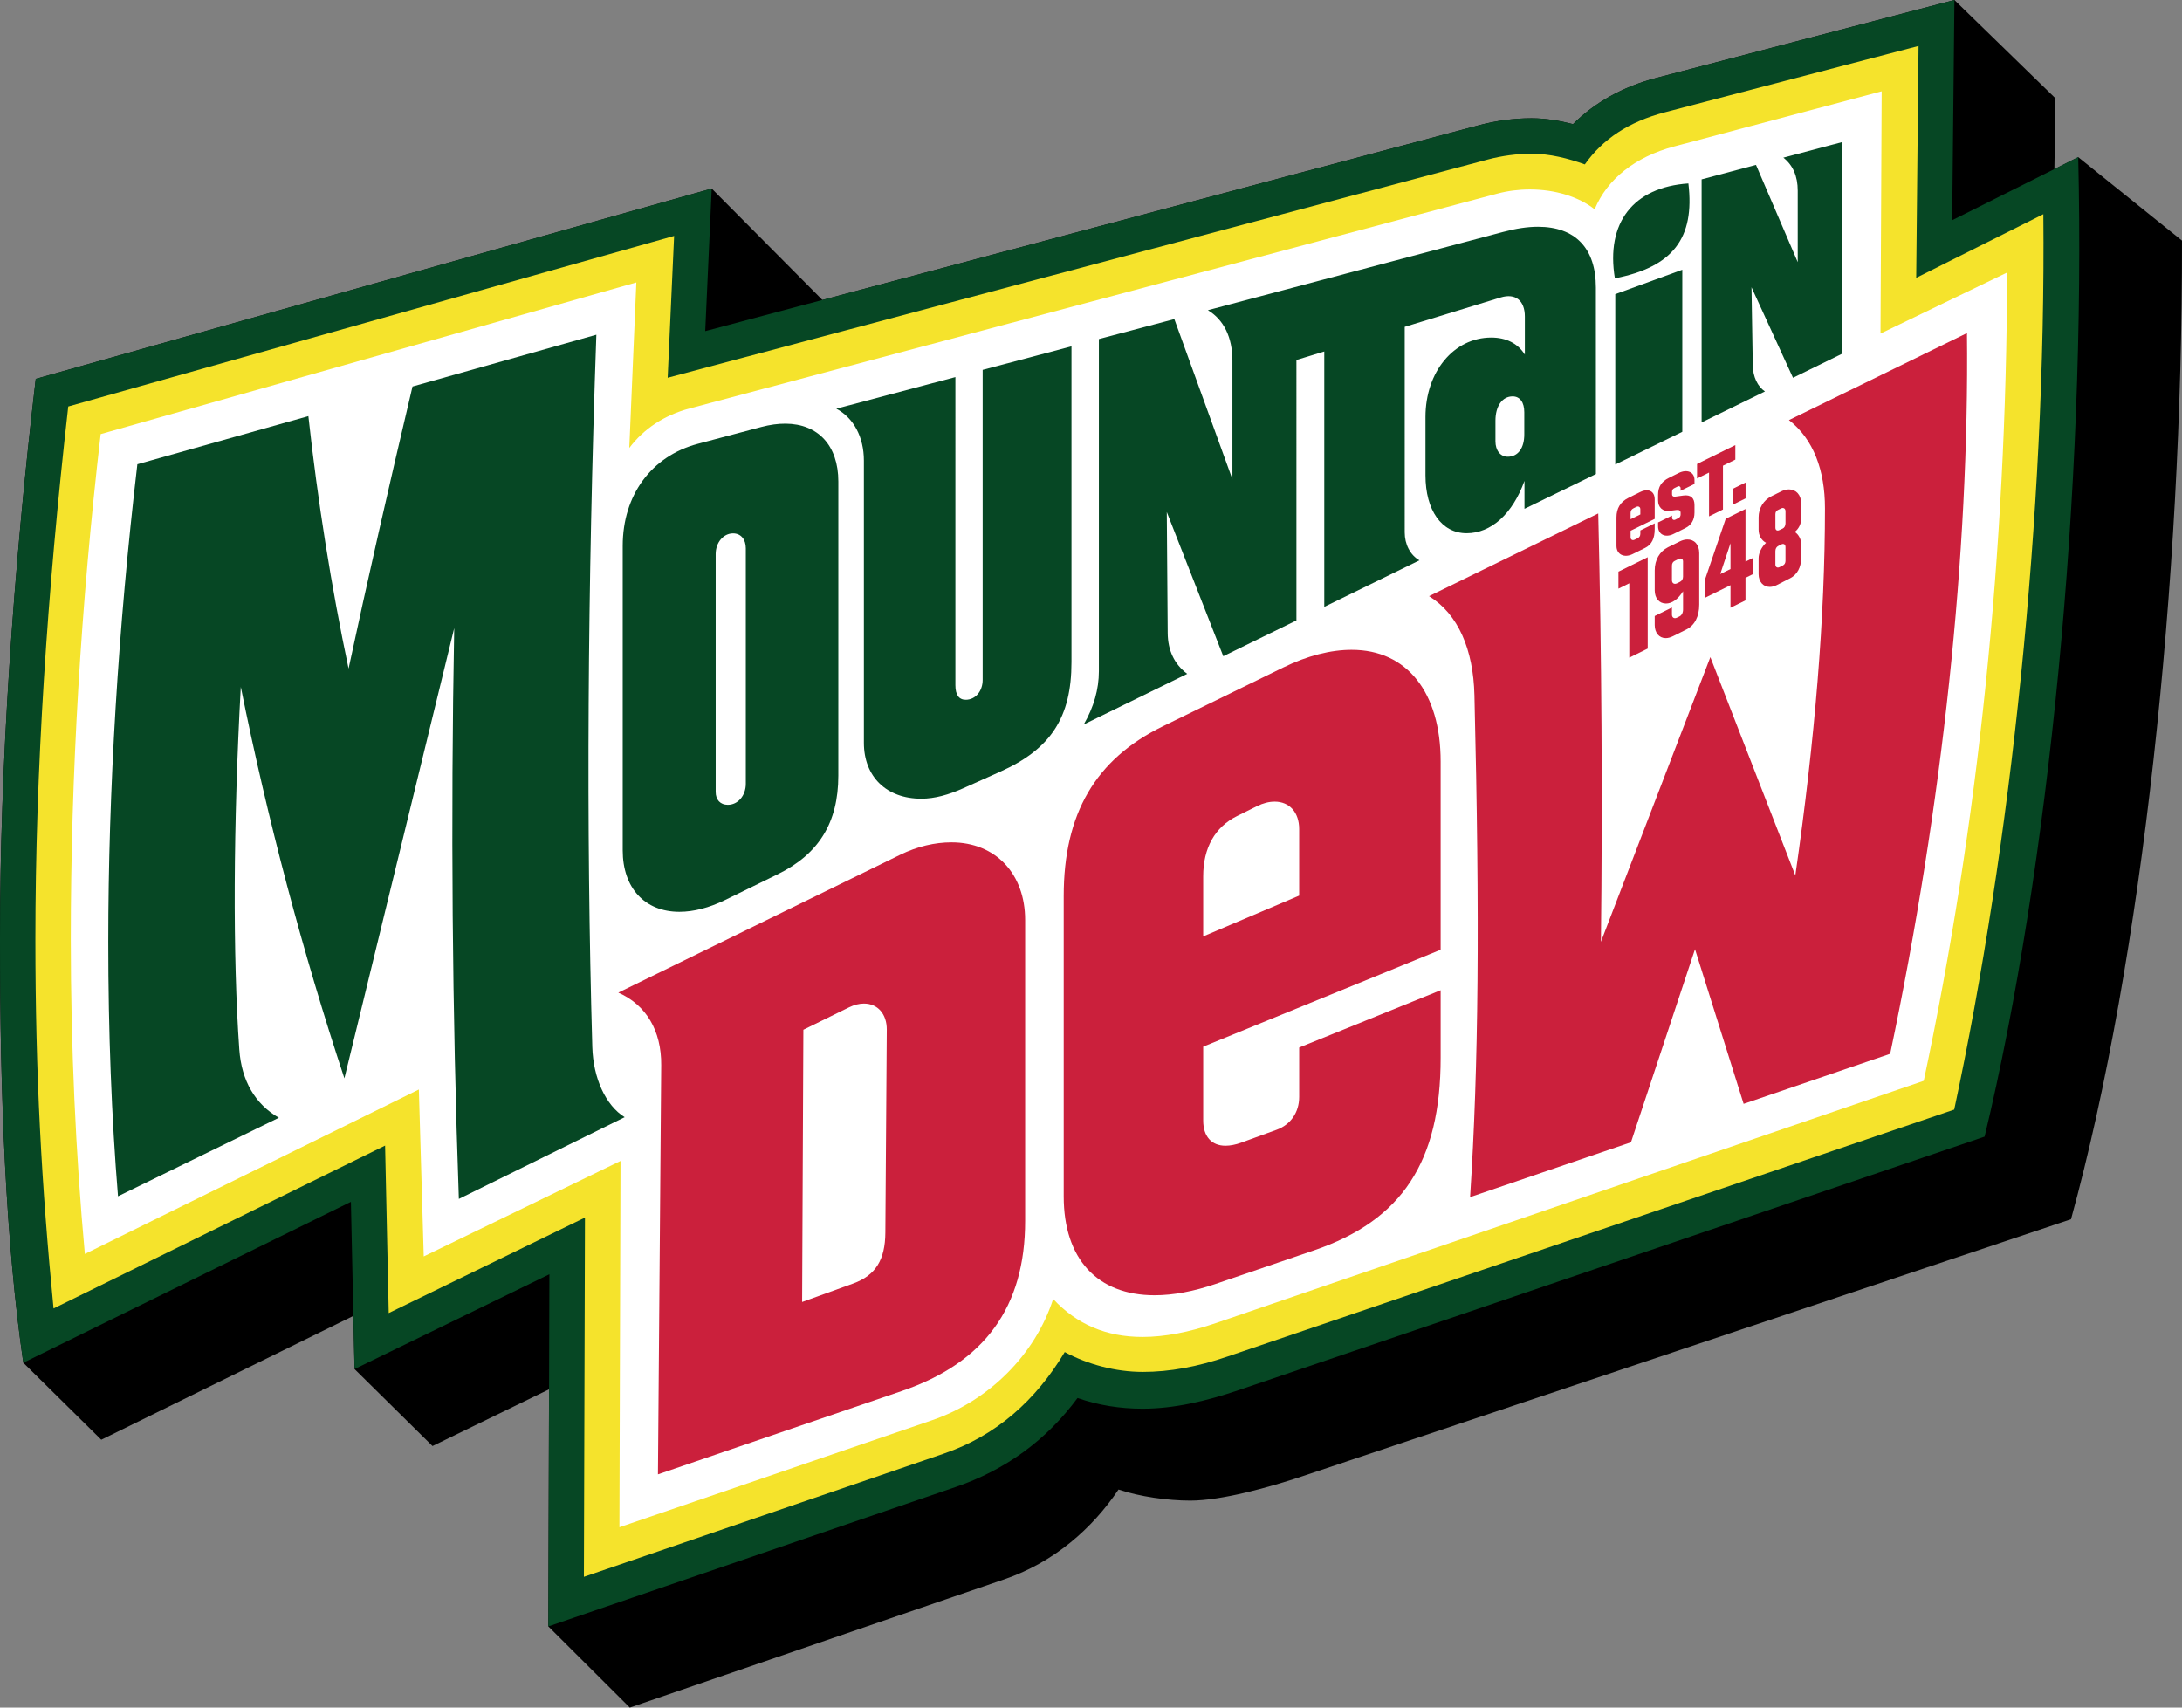
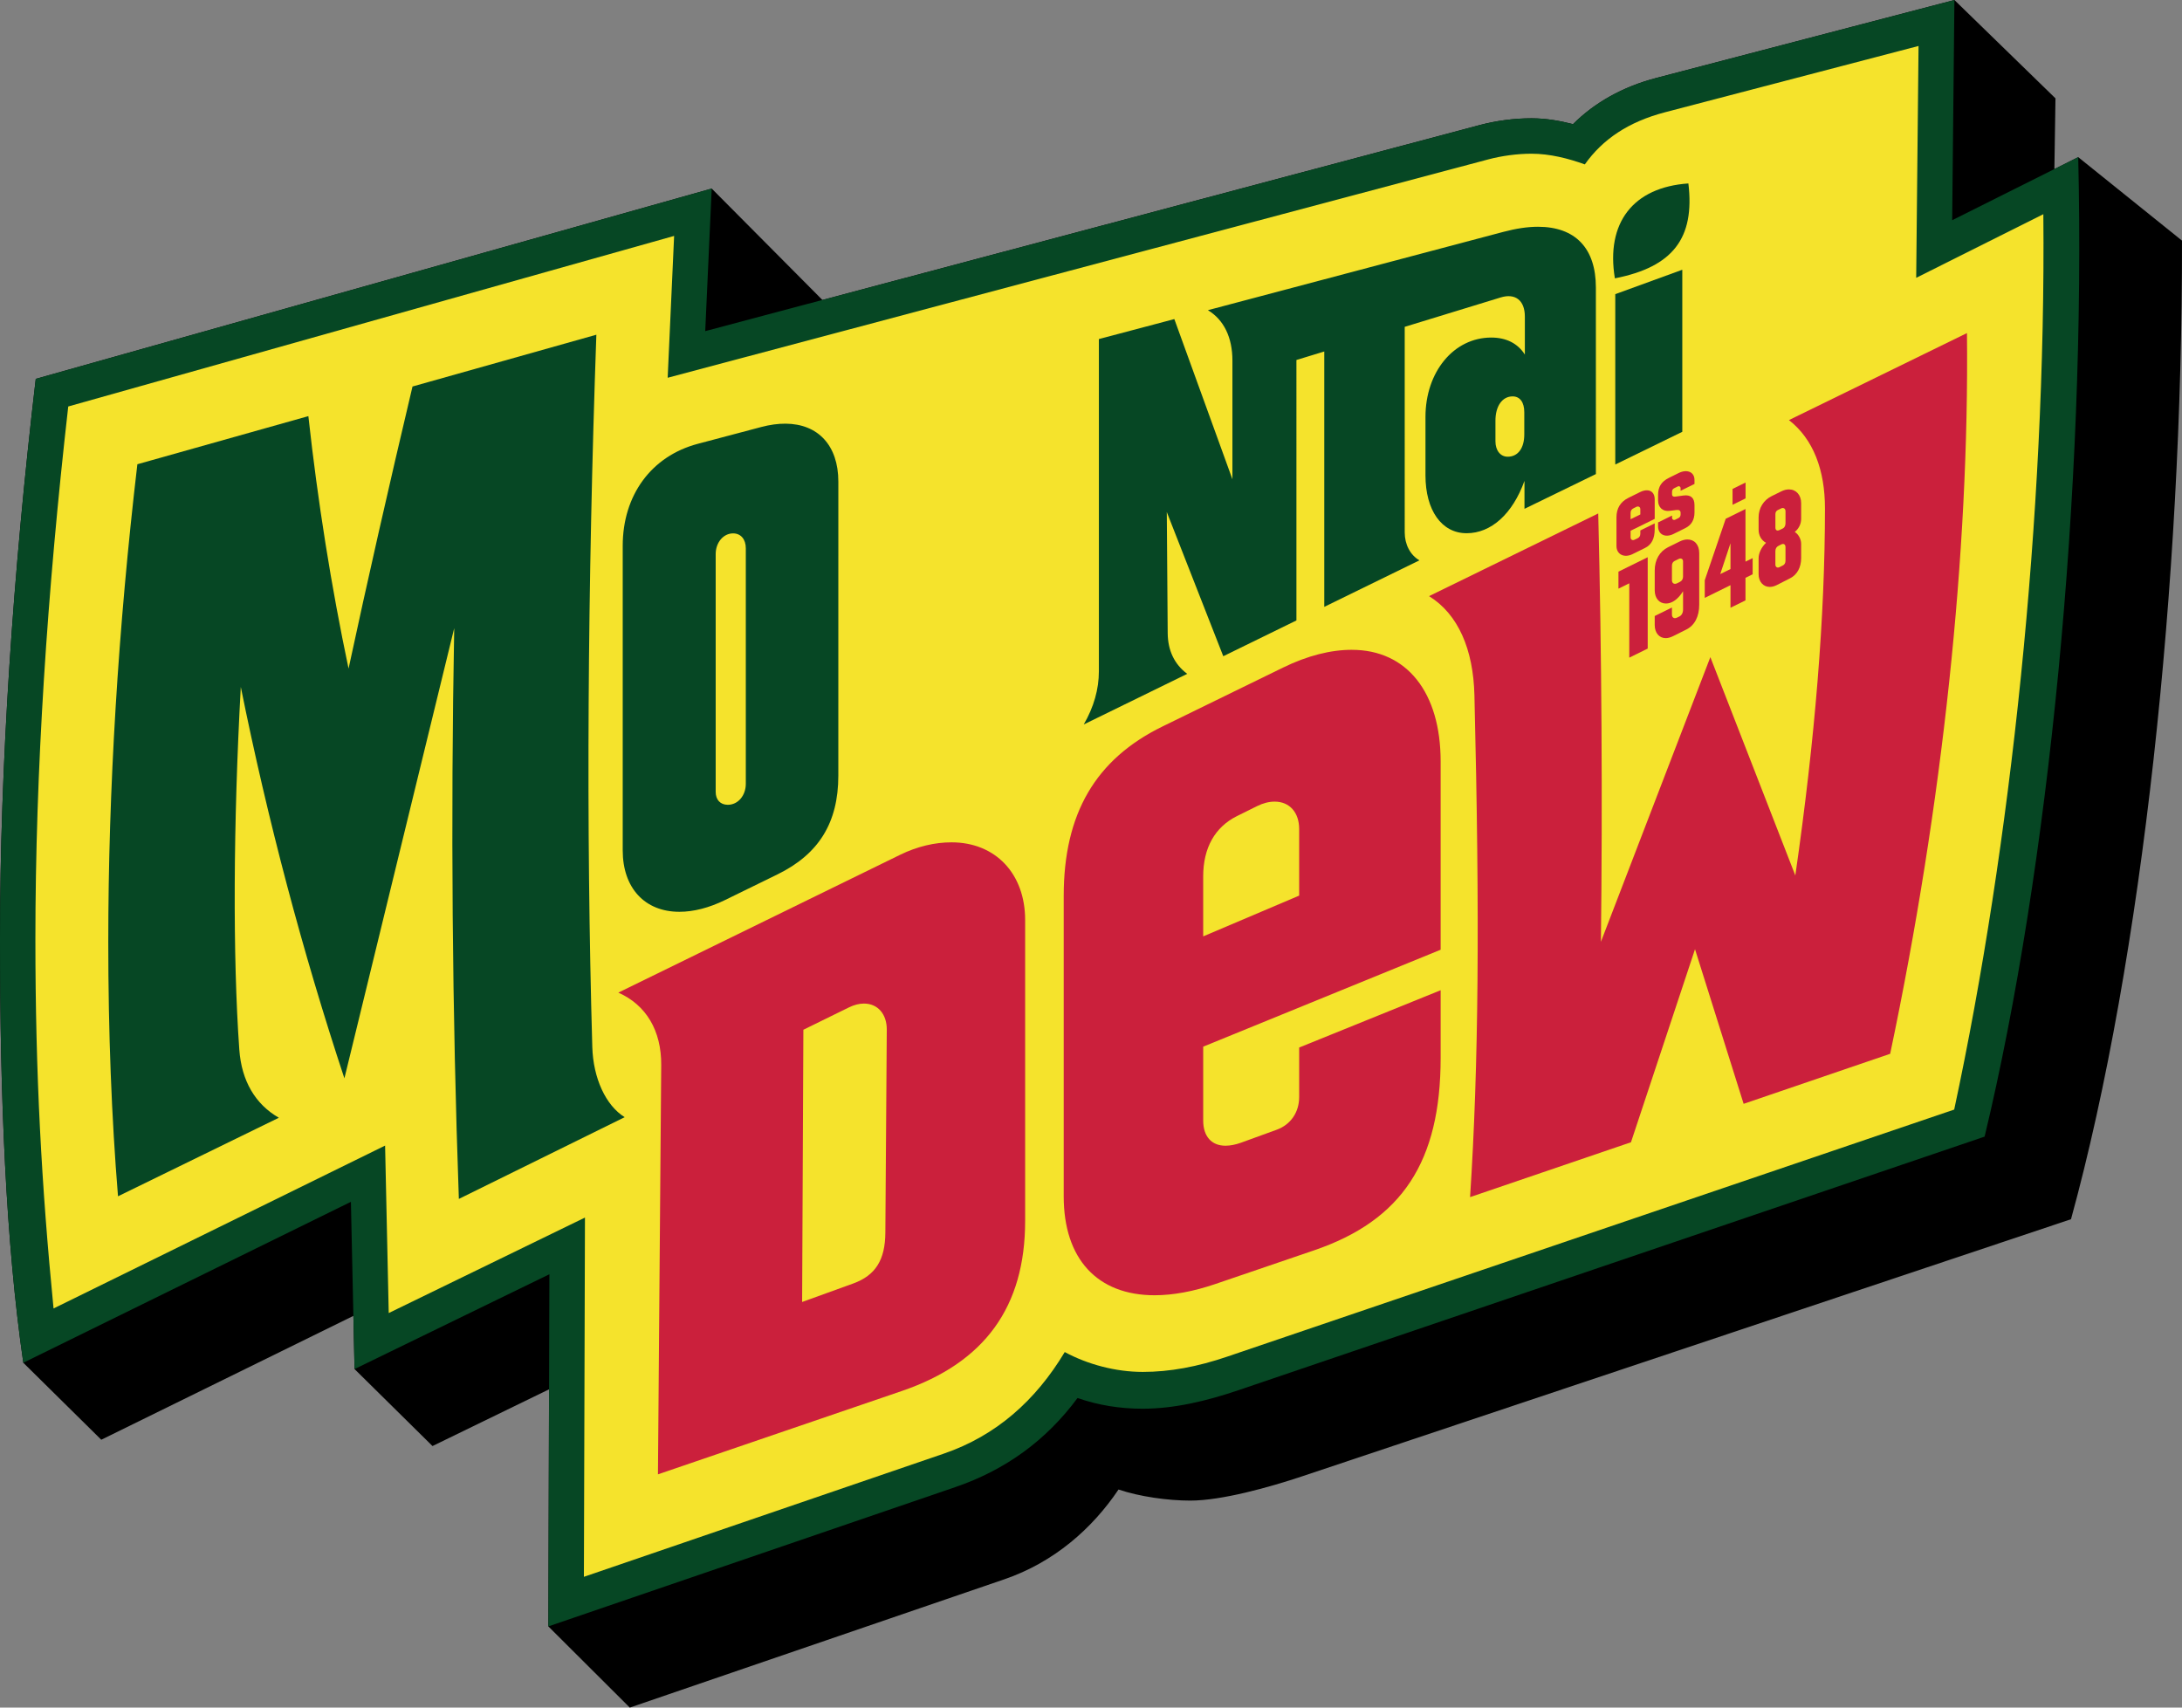
<svg xmlns="http://www.w3.org/2000/svg" xmlns:ns1="http://www.inkscape.org/namespaces/inkscape" xmlns:ns2="http://sodipodi.sourceforge.net/DTD/sodipodi-0.dtd" width="288.261mm" height="225.596mm" viewBox="0 0 288.261 225.596" version="1.1" id="svg8" ns1:version="0.92.5 (2060ec1f9f, 2020-04-08)" ns2:docname="MOUNTAIN-DEW-2025.svg">
  <rect x="0" y="0" width="288.261" height="225.596" fill="#808080" stroke="none" />
  <defs id="defs2" />
  <ns2:namedview id="base" pagecolor="#ffffff" bordercolor="#666666" borderopacity="1.0" ns1:pageopacity="0.0" ns1:pageshadow="2" ns1:zoom="1.0051057" ns1:cx="544.74603" ns1:cy="426.3233" ns1:document-units="mm" ns1:current-layer="layer1" showgrid="false" ns1:snap-global="true" ns1:window-width="1920" ns1:window-height="1009" ns1:window-x="-8" ns1:window-y="-8" ns1:window-maximized="1" />
  <g ns1:label="Layer 1" ns1:groupmode="layer" id="layer1" transform="translate(39.941,-33.514)">
    <path style="color:#000000;font-style:normal;font-variant:normal;font-weight:normal;font-stretch:normal;font-size:medium;line-height:normal;font-family:sans-serif;font-variant-ligatures:normal;font-variant-position:normal;font-variant-caps:normal;font-variant-numeric:normal;font-variant-alternates:normal;font-feature-settings:normal;text-indent:0;text-align:start;text-decoration:none;text-decoration-line:none;text-decoration-style:solid;text-decoration-color:#000000;letter-spacing:normal;word-spacing:normal;text-transform:none;writing-mode:lr-tb;direction:ltr;text-orientation:mixed;dominant-baseline:auto;baseline-shift:baseline;text-anchor:start;white-space:normal;shape-padding:0;clip-rule:nonzero;display:inline;overflow:visible;visibility:visible;opacity:1;isolation:auto;mix-blend-mode:normal;color-interpolation:sRGB;color-interpolation-filters:linearRGB;solid-color:#000000;solid-opacity:1;vector-effect:none;fill:#000000;fill-opacity:1;fill-rule:nonzero;stroke:none;stroke-width:9.353;stroke-linecap:butt;stroke-linejoin:miter;stroke-miterlimit:4;stroke-dasharray:none;stroke-dashoffset:0;stroke-opacity:1;color-rendering:auto;image-rendering:auto;shape-rendering:auto;text-rendering:auto;enable-background:accumulate" d="m 218.253,33.514 -39.406,10.305 c -4.41,1.153 -8.127,3.248 -10.978,6.095 -1.714,-0.435 -3.521,-0.771 -5.491,-0.771 -2.333,0 -4.703,0.325 -6.906,0.911 L 68.704,73.142 54.081,58.425 -35.217,83.567 c -3.013,25.632 -4.724,51.139 -4.724,74.062 0,20.849 0.756,39.875 3.078,55.924 l 10.301,10.17 33.306,-16.362 0.152,7.025 10.301,10.17 15.396,-7.492 -0.092,31.319 10.761,10.728 49.47,-16.946 c 6.56,-2.247 11.609,-6.684 15.094,-11.865 2.766,0.935 6.491,1.464 9.479,1.464 4.156,0 10.488,-1.772 14.843,-3.228 l 101.509,-33.945 c 9.464,-34.47 14.722,-84.364 14.663,-129.288 l -13.711,-11.028 -3.147,1.575 0.143,-9.343 z" id="path1190" ns1:connector-curvature="0" />
    <path style="color:#000000;font-style:normal;font-variant:normal;font-weight:normal;font-stretch:normal;font-size:medium;line-height:normal;font-family:sans-serif;font-variant-ligatures:normal;font-variant-position:normal;font-variant-caps:normal;font-variant-numeric:normal;font-variant-alternates:normal;font-feature-settings:normal;text-indent:0;text-align:start;text-decoration:none;text-decoration-line:none;text-decoration-style:solid;text-decoration-color:#000000;letter-spacing:normal;word-spacing:normal;text-transform:none;writing-mode:lr-tb;direction:ltr;text-orientation:mixed;dominant-baseline:auto;baseline-shift:baseline;text-anchor:start;white-space:normal;shape-padding:0;clip-rule:nonzero;display:inline;overflow:visible;visibility:visible;opacity:1;isolation:auto;mix-blend-mode:normal;color-interpolation:sRGB;color-interpolation-filters:linearRGB;solid-color:#000000;solid-opacity:1;vector-effect:none;fill:#064724;fill-opacity:1;fill-rule:nonzero;stroke:none;stroke-width:9.353;stroke-linecap:butt;stroke-linejoin:miter;stroke-miterlimit:4;stroke-dasharray:none;stroke-dashoffset:0;stroke-opacity:1;color-rendering:auto;image-rendering:auto;shape-rendering:auto;text-rendering:auto;enable-background:accumulate" d="m 218.253,33.515 -39.406,10.305 c -4.41,1.153 -8.127,3.249 -10.978,6.095 -1.714,-0.435 -3.521,-0.771 -5.491,-0.771 -2.333,0 -4.703,0.325 -6.906,0.911 L 53.226,77.26 54.081,58.424 -35.217,83.566 c -3.013,25.632 -4.724,51.139 -4.724,74.062 0,20.849 0.756,39.875 3.078,55.925 L 6.417,192.291 6.897,214.386 32.639,201.86 32.503,248.383 86.262,229.982 c 6.707,-2.296 12.041,-6.229 16.149,-11.771 2.743,0.958 5.608,1.414 8.596,1.414 4.156,0 8.395,-0.996 12.743,-2.474 l 98.493,-33.473 c 8.48,-35.323 13.409,-85.53 12.367,-129.404 l -16.651,8.333 z" id="path1188" ns1:connector-curvature="0" ns2:nodetypes="cccsscccscccccscsscccc" />
    <path style="color:#000000;font-style:normal;font-variant:normal;font-weight:normal;font-stretch:normal;font-size:medium;line-height:normal;font-family:sans-serif;font-variant-ligatures:normal;font-variant-position:normal;font-variant-caps:normal;font-variant-numeric:normal;font-variant-alternates:normal;font-feature-settings:normal;text-indent:0;text-align:start;text-decoration:none;text-decoration-line:none;text-decoration-style:solid;text-decoration-color:#000000;letter-spacing:normal;word-spacing:normal;text-transform:none;writing-mode:lr-tb;direction:ltr;text-orientation:mixed;dominant-baseline:auto;baseline-shift:baseline;text-anchor:start;white-space:normal;shape-padding:0;clip-rule:nonzero;display:inline;overflow:visible;visibility:visible;opacity:1;isolation:auto;mix-blend-mode:normal;color-interpolation:sRGB;color-interpolation-filters:linearRGB;solid-color:#000000;solid-opacity:1;vector-effect:none;fill:#f5e32c;fill-opacity:1;fill-rule:nonzero;stroke:none;stroke-width:9.353;stroke-linecap:butt;stroke-linejoin:miter;stroke-miterlimit:4;stroke-dasharray:none;stroke-dashoffset:0;stroke-opacity:1;color-rendering:auto;image-rendering:auto;shape-rendering:auto;text-rendering:auto;enable-background:accumulate" d="m 213.515,39.587 -33.484,8.757 c -4.851,1.269 -8.258,3.578 -10.602,6.89 -2.175,-0.787 -4.63,-1.413 -7.051,-1.413 -1.867,0 -3.925,0.279 -5.704,0.752 L 48.264,83.42 49.116,64.682 -30.925,87.216 c -2.791,24.578 -4.34,48.161 -4.34,70.412 0,17.789 0.811,32.564 2.399,48.752 l 43.8,-21.519 0.48,22.126 25.924,-12.615 -0.14,47.461 47.549,-16.275 c 6.899,-2.362 12.141,-7.018 15.974,-13.418 3.02,1.63 6.727,2.624 10.309,2.624 3.558,0 7.247,-0.682 11.204,-2.036 l 95.992,-32.624 c 7.441,-34.695 12.148,-78.583 11.777,-118.293 l -16.798,8.407 z" id="path1180" ns1:connector-curvature="0" ns2:nodetypes="cscsccccccccccscsscccc" />
-     <path ns1:connector-curvature="0" id="path1120" style="opacity:1;fill:#ffffff;fill-opacity:1;fill-rule:nonzero;stroke:none;stroke-width:2.267" d="m -28.731,199.18 c -1.206,-13.193 -1.858,-27.381 -1.858,-41.552 0,-21.818 1.325,-44.233 3.948,-66.763 L 44.124,70.827 43.195,92.694 c 1.911,-2.543 4.645,-4.336 7.951,-5.216 l 106.729,-28.385 c 1.364,-0.363 2.821,-0.549 4.294,-0.549 3.331,0 6.439,0.953 8.556,2.625 1.654,-4.004 5.367,-6.939 10.506,-8.305 l 27.412,-7.286 -0.153,32.004 16.725,-8.064 c -0.08,36.779 -3.817,73.02 -11.013,106.786 l -93.484,31.998 c -3.594,1.23 -6.826,1.842 -9.726,1.842 -4.773,0 -8.676,-1.659 -11.803,-5.017 -2.357,7.318 -8.461,13.439 -15.96,16.006 l -41.339,14.149 0.144,-48.389 -25.996,12.613 -0.644,-22.056 z" ns2:nodetypes="cscccssscsccccsscsccccc" />
    <path style="fill:#cb203c;fill-opacity:1;fill-rule:nonzero;stroke:none;stroke-width:2.265" d="m 85.761,144.799 c -2.19,0 -4.514,0.533 -6.794,1.648 l -37.223,18.205 c 3.664,1.62 5.705,5.011 5.668,9.59 l -0.432,54.053 32.218,-11.011 C 90.143,213.542 95.489,206.175 95.489,194.815 v -39.752 c 0,-6.129 -3.919,-10.264 -9.727,-10.264 z m -11.558,21.301 c 1.808,0 3.023,1.381 3.008,3.46 l -0.189,26.806 c -0.025,3.568 -1.268,5.639 -4.263,6.723 h -6.28e-4 l -6.731,2.435 0.165,-35.964 6.021,-2.956 c 0.68,-0.334 1.354,-0.505 1.989,-0.505 z" id="path1081" ns1:connector-curvature="0" />
    <path style="fill:#cb203c;fill-opacity:1;fill-rule:nonzero;stroke:none;stroke-width:2.265" d="m 138.642,119.363 c -2.783,0 -5.857,0.774 -9.058,2.337 l -15.93,7.781 c -8.879,4.336 -13.069,11.54 -13.069,22.412 v 39.677 c 0,8.252 4.424,13.065 12.011,13.065 2.434,0 5.134,-0.5 8.029,-1.487 l 13.039,-4.448 c 11.621,-3.964 16.717,-11.718 16.717,-25.435 v -8.928 l -18.688,7.569 v 6.517 c 0,2.038 -1.117,3.67 -2.973,4.345 l -4.708,1.711 c -0.714,0.259 -1.433,0.4 -2.054,0.4 -1.848,0 -2.945,-1.239 -2.945,-3.328 v -9.758 l 31.368,-12.808 v -24.865 c 0,-9.142 -4.465,-14.756 -11.738,-14.756 z m -10.187,20.056 c 1.961,0 3.236,1.428 3.236,3.625 v 8.792 l -12.68,5.388 v -7.929 c 0,-3.753 1.549,-6.518 4.465,-7.966 l 2.648,-1.314 c 0.802,-0.398 1.593,-0.596 2.33,-0.596 z" id="path1075" ns1:connector-curvature="0" />
    <path style="fill:#cb203c;fill-opacity:1;fill-rule:nonzero;stroke:none;stroke-width:2.265" d="m 148.848,112.272 c 3.862,2.388 5.849,7.05 5.996,13.093 0.722,29.649 0.55,48.983 -0.575,66.305 l 21.256,-7.248 8.46,-25.504 6.423,20.428 19.36,-6.61 c 6.926,-32.963 10.459,-66.118 10.145,-95.216 l -23.519,11.495 c 3.239,2.513 4.759,6.636 4.759,11.654 0,14.289 -1.299,30.379 -3.916,48.508 l -11.225,-28.846 -14.458,37.612 c 0.222,-18.84 0.102,-38.081 -0.353,-56.594 z" id="path1073" ns1:connector-curvature="0" />
    <path style="fill:#064724;fill-opacity:1;fill-rule:nonzero;stroke:none;stroke-width:2.265" d="m 63.833,89.487 c -0.988,-0.006 -2.061,0.137 -3.206,0.44 l -8.392,2.224 c -6.121,1.623 -9.91,6.774 -9.91,13.477 v 40.231 c 0,4.965 2.907,8.116 7.491,8.116 1.879,0 3.927,-0.529 6.024,-1.553 l 6.918,-3.384 c 5.48,-2.677 8.05,-6.85 8.051,-13.059 l 0.002,-38.839 c 2.84e-4,-4.794 -2.695,-7.628 -6.978,-7.654 z m -6.93,14.494 c 1.022,0 1.684,0.772 1.684,1.97 v 31.107 c 0,1.568 -1.037,2.78 -2.377,2.78 -0.985,0 -1.603,-0.657 -1.603,-1.703 v -31.423 c 0,-1.52 1.016,-2.731 2.296,-2.731 z" id="path1071" ns1:connector-curvature="0" />
-     <path style="fill:#064724;fill-opacity:1;fill-rule:nonzero;stroke:none;stroke-width:2.265" d="m 70.544,87.506 c 2.301,1.231 3.643,3.76 3.643,6.866 v 37.282 c 0,4.475 2.985,7.378 7.588,7.378 1.748,0 3.602,-0.514 5.54,-1.381 l 4.87,-2.18 c 6.7,-2.999 9.425,-7.185 9.425,-14.479 V 79.27 l -11.732,3.108 v 40.959 c 0,1.499 -0.959,2.622 -2.232,2.624 -0.906,9.8e-4 -1.371,-0.654 -1.371,-1.921 V 83.333 Z" id="path1069" ns1:connector-curvature="0" />
    <path style="fill:#064724;fill-opacity:1;fill-rule:nonzero;stroke:none;stroke-width:2.265" d="m 163.228,63.473 c -1.37,0 -2.887,0.231 -4.563,0.675 l -39.03,10.345 c 2.106,1.27 3.238,3.599 3.238,6.658 v 15.683 l -7.674,-21.165 -9.968,2.64 v 43.885 c 0,2.378 -0.67,4.73 -1.997,7.03 l 13.669,-6.684 c -1.705,-1.27 -2.563,-3.103 -2.58,-5.384 l -0.12,-15.994 7.462,19.048 9.663,-4.728 V 81.074 l 3.679,-1.124 v 33.739 l 12.568,-6.146 c -1.214,-0.708 -1.941,-2.097 -1.941,-3.701 V 76.694 l 12.682,-3.884 c 1.927,-0.59 3.19,0.39 3.19,2.525 v 5.023 c -0.932,-1.473 -2.46,-2.249 -4.437,-2.249 -4.95,0.001 -8.693,4.523 -8.693,10.499 v 7.698 c 0,4.638 2.142,7.654 5.436,7.654 3.249,0 6.069,-2.551 7.644,-6.914 v 3.692 l 9.435,-4.593 -0.002,-24.648 c -4.5e-4,-5.185 -2.713,-8.025 -7.663,-8.025 z m -3.336,22.409 c 0.967,8.28e-4 1.539,0.781 1.539,2.091 v 2.936 c 0,1.82 -0.841,2.945 -2.192,2.944 -0.968,-8.76e-4 -1.618,-0.839 -1.618,-2.029 v -2.737 c 0,-1.939 0.913,-3.205 2.271,-3.204 z" id="path1067" ns1:connector-curvature="0" />
    <path style="fill:#064724;fill-opacity:1;fill-rule:nonzero;stroke:none;stroke-width:2.265" d="m 173.451,94.883 8.854,-4.321 V 69.151 l -8.854,3.225 z" id="path1065" ns1:connector-curvature="0" />
    <path style="fill:#064724;fill-opacity:1;fill-rule:nonzero;stroke:none;stroke-width:2.265" d="m 173.399,70.287 c 7.648,-1.504 10.579,-5.286 9.711,-12.537 -7.298,0.497 -10.926,5.204 -9.711,12.537 z" id="path1063" ns1:connector-curvature="0" />
-     <path style="fill:#064724;fill-opacity:1;fill-rule:nonzero;stroke:none;stroke-width:2.265" d="m 184.856,89.322 8.369,-4.091 c -0.962,-0.646 -1.583,-1.926 -1.608,-3.43 l -0.169,-10.339 5.481,11.962 6.511,-3.19 V 52.279 l -7.785,2.064 c 1.265,0.995 1.899,2.448 1.899,4.368 v 9.434 l -5.511,-12.844 -7.186,1.91 v 32.111 z" id="path1061" ns1:connector-curvature="0" />
    <path style="fill:#064724;fill-opacity:1;fill-rule:nonzero;stroke:none;stroke-width:2.265" d="m -3.101,181.184 c -3.097,-1.778 -4.929,-4.842 -5.226,-9.012 -0.873,-12.274 -0.8,-29.827 0.198,-47.903 3.533,17.53 8.173,35.059 13.686,51.708 L 20.065,116.501 c -0.472,25.355 -0.265,50.814 0.613,75.407 l 21.906,-10.798 c -2.5,-1.549 -4.158,-5.144 -4.277,-9.279 -0.828,-28.771 -0.633,-60.972 0.536,-94.096 L 14.554,84.577 C 11.413,97.837 8.58,110.334 6.107,121.843 3.828,111.038 2.032,99.756 0.797,88.49 L -21.794,94.848 c -2.536,21.604 -3.843,43.055 -3.843,63.094 0,11.911 0.431,23.191 1.286,33.618 l 21.25,-10.376 z" id="path1055" ns1:connector-curvature="0" />
-     <path style="fill:#cb203c;fill-opacity:1;fill-rule:nonzero;stroke:none;stroke-width:2.265" d="m 184.254,94.809 v 1.918 l 1.583,-0.778 v 5.784 l 1.84,-0.907 v -5.787 l 1.635,-0.805 v -1.92 z" id="path1053" ns1:connector-curvature="0" />
    <path style="fill:#cb203c;fill-opacity:1;fill-rule:nonzero;stroke:none;stroke-width:2.265" d="m 188.944,98.108 v 2.098 l 1.72,-0.848 v -2.096 z" id="path1051" ns1:connector-curvature="0" />
    <path style="fill:#cb203c;fill-opacity:1;fill-rule:nonzero;stroke:none;stroke-width:2.265" d="m 181.396,102.159 0.402,-0.201 c 0.188,-0.094 0.283,-0.261 0.283,-0.473 v -0.216 c 0,-0.282 -0.19,-0.421 -0.52,-0.38 l -0.939,0.117 c -0.894,0.112 -1.516,-0.454 -1.516,-1.379 v -0.733 c 0,-1.066 0.441,-1.757 1.437,-2.251 l 1.273,-0.631 c 1.125,-0.558 2.1,-0.138 2.1,0.904 v 0.536 l -1.835,0.9 V 98.023 c 0,-0.217 -0.183,-0.336 -0.374,-0.241 l -0.468,0.231 c -0.196,0.096 -0.287,0.248 -0.287,0.476 v 0.357 c 0,0.204 0.161,0.313 0.409,0.281 l 1.083,-0.148 c 0.965,-0.132 1.472,0.302 1.472,1.261 v 0.988 c 0,0.956 -0.41,1.657 -1.199,2.049 l -1.575,0.782 c -1.09,0.541 -2.037,0.07 -2.037,-1.014 v -0.511 l 1.846,-0.909 v 0.263 c 0,0.263 0.207,0.39 0.444,0.272 z" id="path1047" ns1:connector-curvature="0" />
    <path style="fill:#cb203c;fill-opacity:1;fill-rule:nonzero;stroke:none;stroke-width:2.265" d="m 177.661,98.288 c -0.275,-0.009 -0.593,0.067 -0.936,0.237 l -1.524,0.755 c -1.067,0.528 -1.592,1.383 -1.592,2.592 v 3.77 c 0,1.117 1.013,1.628 2.132,1.075 l 1.648,-0.814 c 0.862,-0.426 1.272,-1.23 1.272,-2.497 v -0.75 l -1.899,0.939 v 0.431 c 0,0.286 -0.125,0.489 -0.376,0.607 l -0.41,0.194 c -0.259,0.122 -0.501,-0.03 -0.501,-0.316 v -0.876 l 3.186,-1.57 v -2.583 c 0,-0.747 -0.396,-1.175 -1,-1.194 z m -1.227,2.139 c 0.183,-0.002 0.326,0.133 0.327,0.346 0,0 0,6.2e-4 0,6.2e-4 v 0.705 l -1.288,0.633 v -0.817 c 0,-0.297 0.12,-0.495 0.377,-0.624 l 0.391,-0.195 c 0.066,-0.033 0.132,-0.049 0.193,-0.049 z" id="path1045" ns1:connector-curvature="0" />
    <path style="fill:#cb203c;fill-opacity:1;fill-rule:nonzero;stroke:none;stroke-width:2.265" d="m 177.736,107.132 -3.866,1.905 v 2.246 l 1.431,-0.707 v 9.823 l 2.436,-1.2 z" id="path1043" ns1:connector-curvature="0" />
    <path style="fill:#cb203c;fill-opacity:1;fill-rule:nonzero;stroke:none;stroke-width:2.265" d="m 182.958,104.785 c -0.306,0.006 -0.641,0.091 -0.988,0.262 l -1.535,0.757 c -1.12,0.552 -1.772,1.679 -1.772,3.061 v 2.642 c 0,1.042 0.596,1.74 1.487,1.74 0.802,0 1.591,-0.566 2.256,-1.616 v 2.412 c 0,0.421 -0.181,0.766 -0.478,0.911 l -0.339,0.165 c -0.348,0.17 -0.651,-0.016 -0.651,-0.398 v -0.946 l -2.276,1.122 v 1.196 c 0,1.022 0.591,1.727 1.45,1.727 0.307,0 0.634,-0.09 1.011,-0.279 l 1.718,-0.859 c 1.096,-0.548 1.701,-1.718 1.701,-3.29 v -6.808 c 0,-1.136 -0.665,-1.818 -1.583,-1.799 z m -0.905,2.513 c 0.198,-0.004 0.35,0.134 0.35,0.356 v 2.049 c 0,0.301 -0.146,0.551 -0.396,0.676 l -0.376,0.189 c -0.385,0.193 -0.694,0.011 -0.694,-0.409 l 0.002,-1.903 c 3.3e-4,-0.312 0.12,-0.519 0.374,-0.644 l 0.531,-0.26 c 0.072,-0.035 0.142,-0.053 0.208,-0.054 z" id="path1041" ns1:connector-curvature="0" />
    <path style="fill:#cb203c;fill-opacity:1;fill-rule:nonzero;stroke:none;stroke-width:2.265" d="m 190.653,100.761 -2.612,1.29 -2.77,8.124 v 2.327 l 3.401,-1.677 v 2.982 l 1.981,-0.976 v -2.981 l 0.946,-0.468 v -2.135 l -0.946,0.466 z m -1.981,4.524 v 3.408 l -1.355,0.665 z" id="path1039" ns1:connector-curvature="0" />
    <path style="fill:#cb203c;fill-opacity:1;fill-rule:nonzero;stroke:none;stroke-width:2.265" d="m 196.395,98.171 c -0.319,0 -0.655,0.084 -0.983,0.245 l -1.3,0.642 c -1.078,0.532 -1.726,1.588 -1.726,2.812 v 1.616 c 0,0.77 0.366,1.416 0.985,1.74 -0.595,0.556 -0.985,1.361 -0.985,2.033 v 2.122 c 0,0.978 0.612,1.672 1.472,1.672 0.299,0 0.618,-0.084 0.935,-0.245 l 1.772,-0.905 c 0.913,-0.466 1.441,-1.435 1.441,-2.644 v -1.903 c 0,-0.607 -0.352,-1.259 -0.846,-1.566 0.531,-0.418 0.846,-1.057 0.846,-1.716 v -2.094 c 0,-1.065 -0.662,-1.809 -1.611,-1.809 z m -0.807,2.456 c 0.202,0.002 0.352,0.163 0.352,0.419 v 1.581 c 0,0.343 -0.132,0.599 -0.366,0.711 l -0.43,0.206 c -0.315,0.151 -0.539,0.017 -0.539,-0.321 v -1.775 c 0,-0.256 0.107,-0.444 0.311,-0.544 l 0.457,-0.224 c 0.075,-0.037 0.148,-0.054 0.216,-0.053 z m 0.015,4.749 c 0.199,-0.008 0.335,0.141 0.335,0.404 v 1.824 c 0,0.281 -0.121,0.499 -0.339,0.609 l -0.448,0.226 c -0.296,0.149 -0.548,-0.009 -0.548,-0.344 v -1.744 c 0,-0.349 0.133,-0.585 0.409,-0.724 l 0.374,-0.189 c 0.078,-0.039 0.151,-0.06 0.217,-0.062 z" id="path1037" ns1:connector-curvature="0" />
  </g>
</svg>